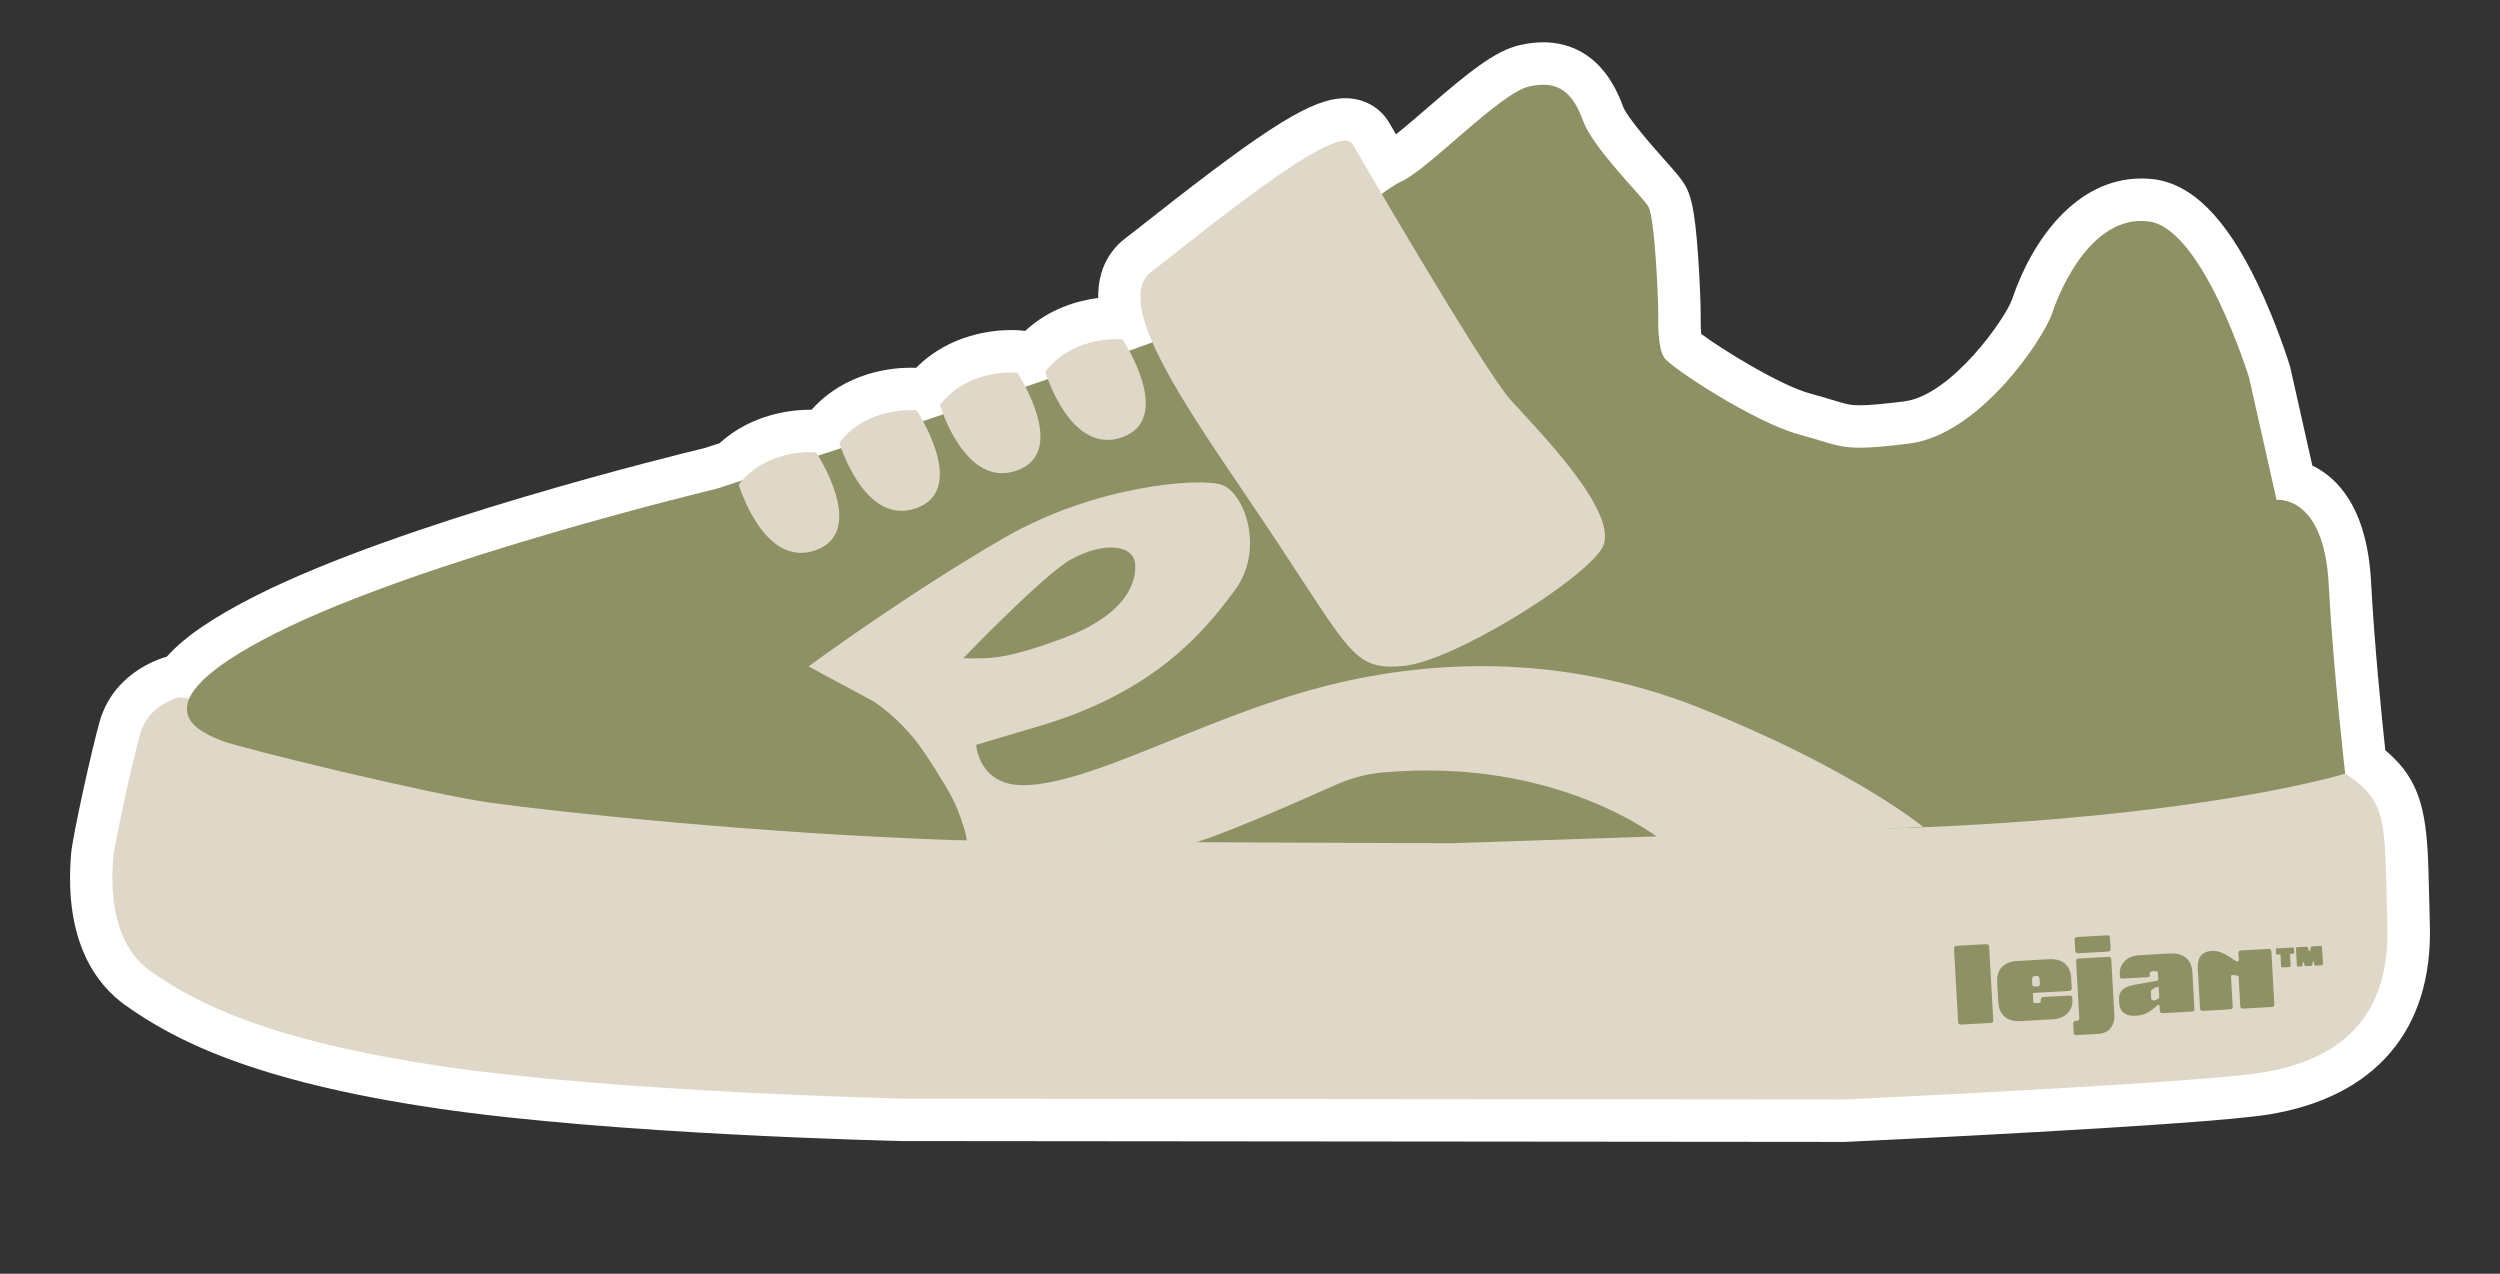
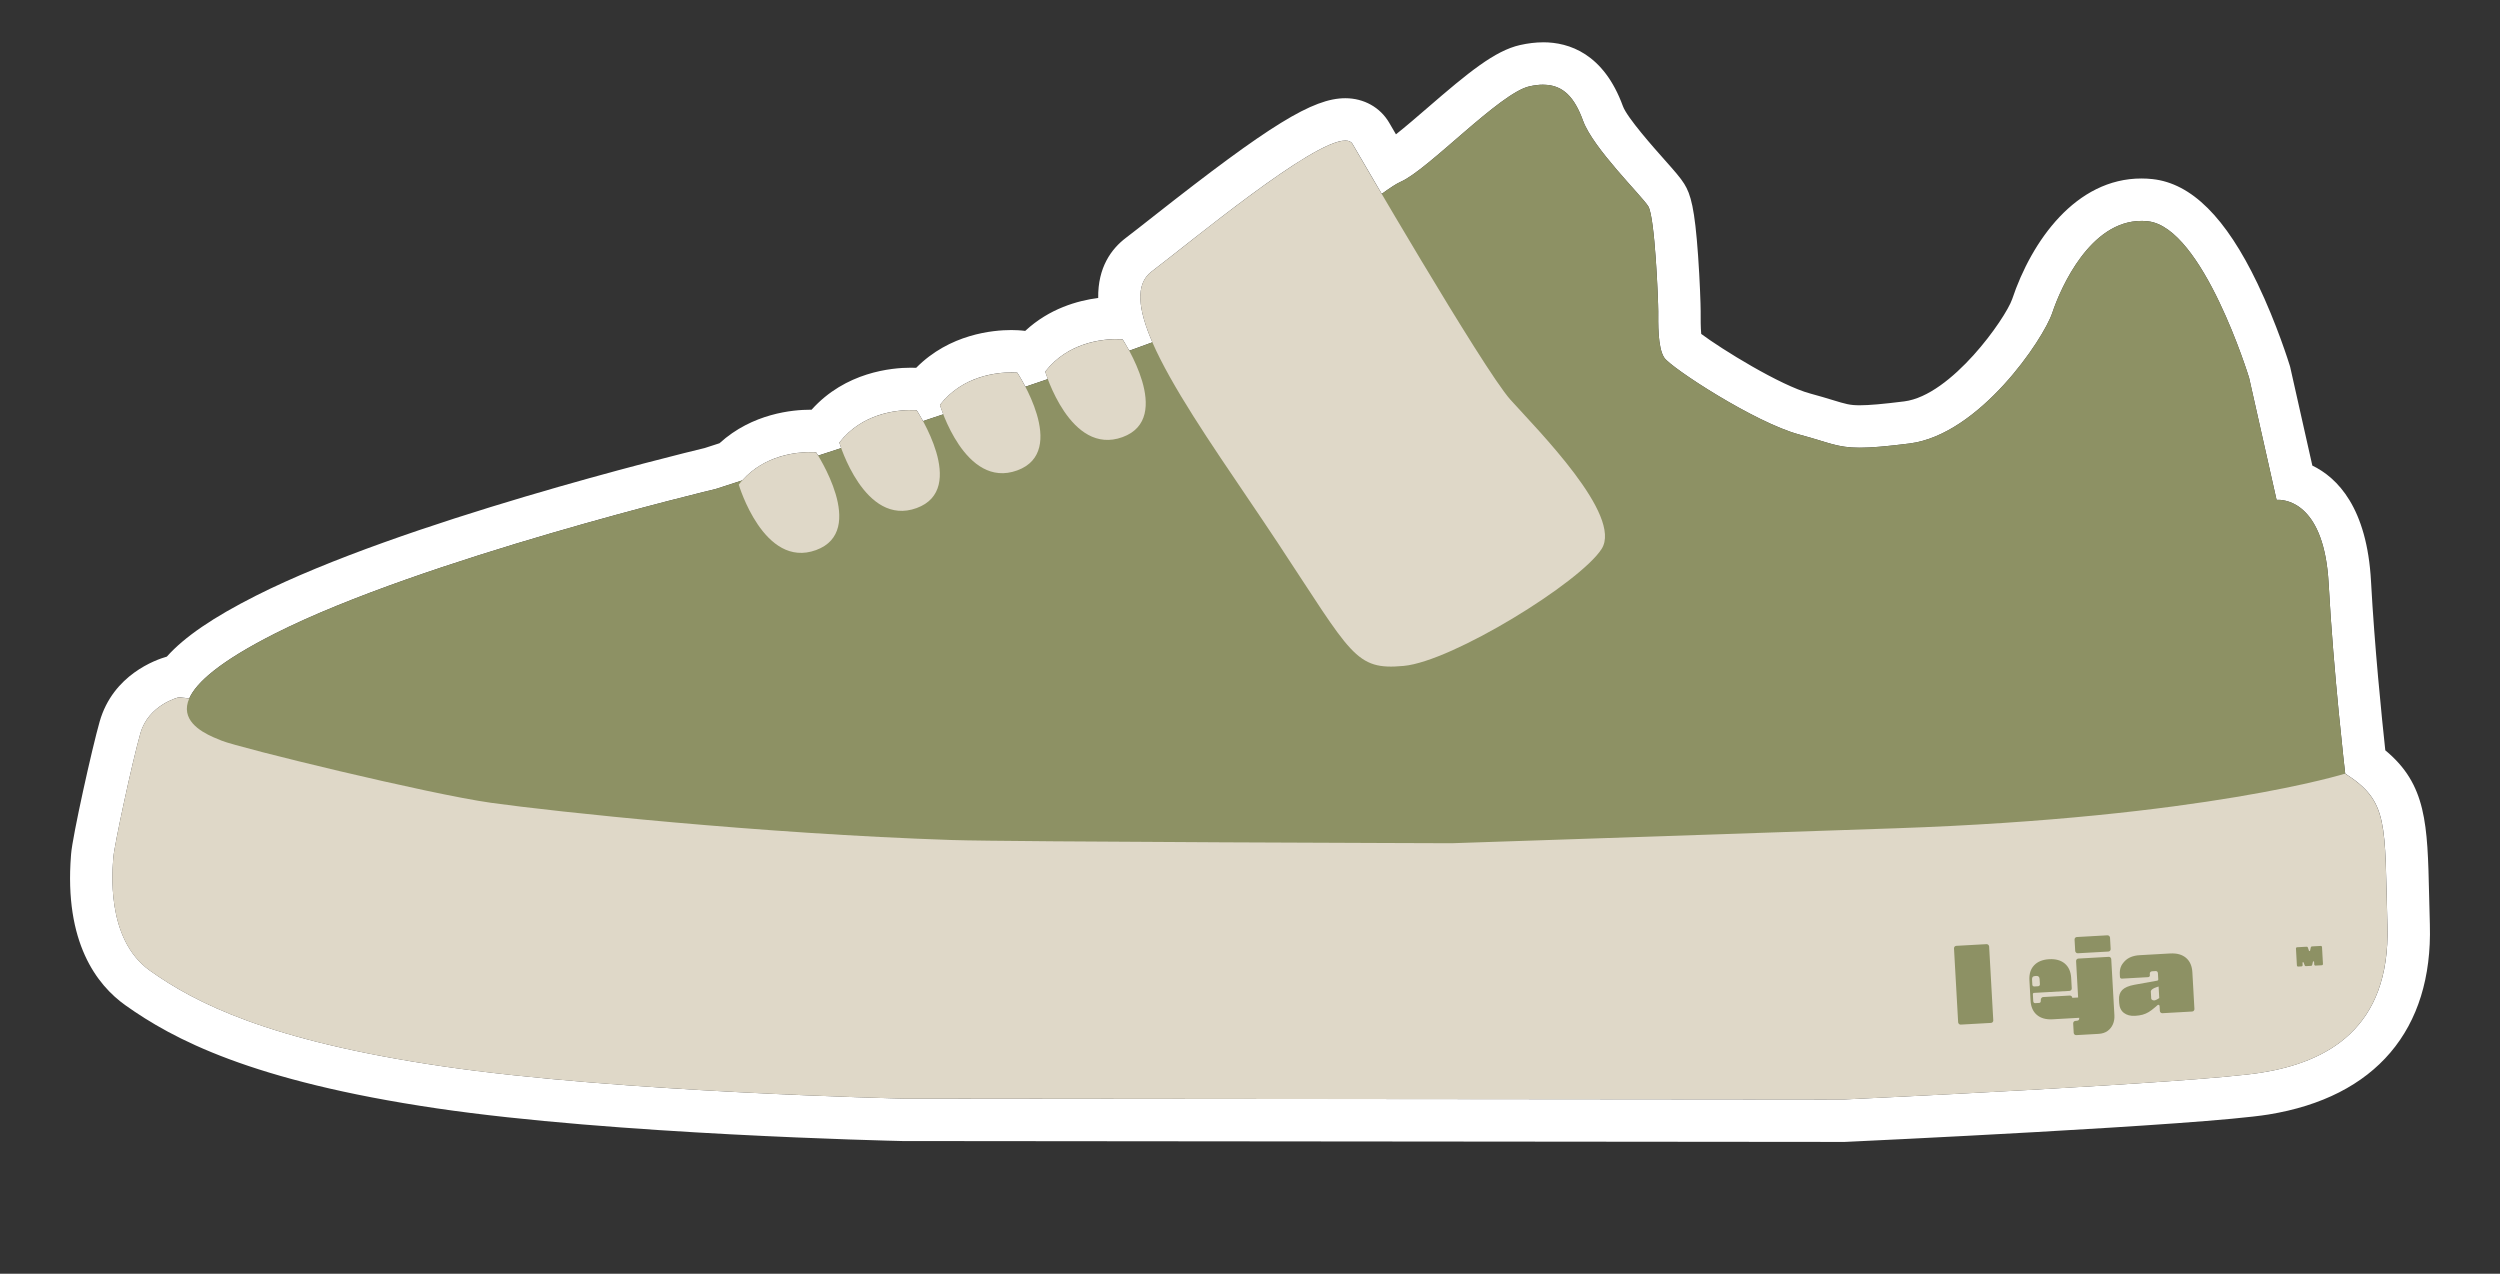
<svg xmlns="http://www.w3.org/2000/svg" viewBox="0 0 1080 550.26" data-name="Capa 1" id="Capa_1">
  <rect x="0" y="0" width="1080" height="550.26" fill="#333333" stroke="none" />
  <defs>
    <style>
      .cls-1 {
        fill: #8d9164;
      }

      .cls-2 {
        fill: #fff;
      }

      .cls-3 {
        fill: #dfd8c8;
      }
    </style>
  </defs>
  <g>
-     <path d="M390.26,483.77c-1.43-.03-124.61-2.88-200.17-14.02-78.49-11.58-111.02-29.03-130.6-42.94-10.44-7.42-22.33-23.25-19.7-56.55l.05-.61c.43-5.92,8.51-43.23,12.02-55.45,3.95-13.78,16.47-20.24,23.24-21.88l1.55-.38.4.04c6.41-8.3,18.63-16.87,37.68-26.5,62.69-31.69,183.25-60.98,192.16-63.12l8.73-2.83c12.11-12.05,27.93-13.39,34.39-13.38,2,0,3.29.13,3.53.15l1.18.12.65-.85c12.3-15.88,30.73-17.58,38.08-17.58,2.01,0,3.31.13,3.55.15l2.53.27c12.29-15.06,30.16-16.7,37.37-16.69,2.01,0,3.31.13,3.55.16l4.29.46.74,1.12c12.27-14.53,29.78-16.13,36.9-16.12.85,0,1.58.02,2.15.05-2.09-9.24-1.98-20.27,7.41-27.38,3.03-2.29,7.14-5.53,11.94-9.31,41.41-32.6,64.74-49.15,77.32-49.14,4.77,0,8.78,2.19,11,6,.01.03,3.01,5.19,7.76,13.29.52-.27,1.01-.51,1.47-.71,3.99-1.75,13.61-10.06,21.33-16.74,16.48-14.25,27.13-23.05,35.88-25.03,2.82-.64,5.53-.96,8.03-.96,17.96.02,23.89,16.26,25.84,21.6,2.41,6.61,13.17,18.7,19.61,25.93,4.22,4.74,6.47,7.3,7.72,9.3,5.13,8.23,5.71,49.8,5.71,50.21v1.22c-.05,8.62.49,12.15,1.01,13.56,5.49,5.14,36.95,25.29,53.13,29.61,3.77,1.01,6.76,1.92,9.35,2.71,5.99,1.83,8.72,2.66,14.4,2.67,4.43,0,10.7-.54,20.36-1.75,25.99-3.27,51.26-41.64,54.16-50.31,2.57-7.67,16.9-45.94,47.19-45.91,1.24,0,2.51.07,3.76.21,28.38,3.07,47.88,62.24,51.51,74.07l.1.33,10.56,46.98c8.82,2.73,22.37,12.11,24.08,43.77,1.68,31.08,5.34,65.62,6.64,77.35,17.43,12.63,17.73,25.87,18.46,57.92.09,3.91.19,8.16.32,12.8.81,28.46-9.3,64.17-62.05,72.71-28.32,4.58-175.35,11.43-181.59,11.71h-.22s-406.43-.37-406.43-.37Z" class="cls-2" />
    <path d="M666.65,36.6c8.83,0,13.63,5.7,17.24,15.58,4.35,11.92,25.26,32.29,28.16,36.94,2.9,4.65,4.32,40.7,4.32,45.35,0,4.65-.31,15.7,2.6,20.06,2.9,4.36,39.2,28.07,58.33,33.19,12.75,3.41,16.25,5.68,26.1,5.69,4.93,0,11.45-.56,21.51-1.82,30.19-3.8,57.87-45.02,61.7-56.49,3.69-11.02,16.4-39.68,38.49-39.66.91,0,1.84.05,2.79.15,23.81,2.57,43.73,67.64,43.73,67.64l11.86,52.73s.28-.03.77-.03c3.74,0,19.88,2.01,21.73,36.19,2.09,38.69,7.15,82.07,7.15,82.07,18.96,12.1,16.98,21.29,18.25,65.77,1.27,44.48-26.22,58.85-54.35,63.4-28.13,4.55-180.55,11.61-180.55,11.61l-406.21-.38s-122.97-2.73-198.84-13.92c-75.87-11.19-107.25-27.57-126.63-41.34-19.38-13.77-16.18-44.09-15.82-49.03.36-4.94,8.15-41.25,11.69-53.58,3.54-12.34,16.59-15.5,16.59-15.5l4.52.48c3.03-6.85,13.21-15.98,37.08-28.04,63.52-32.1,190.51-62.47,190.51-62.47,0,0,4.16-1.34,11.28-3.66,9.8-11.01,23.66-12.22,29.34-12.22,1.62,0,2.57.1,2.57.1,0,0,.34.52.89,1.42,3.21-1.05,6.53-2.14,9.95-3.26-.54-1.49-.8-2.39-.8-2.39,9.82-12.68,24.84-14.03,30.83-14.02,1.63,0,2.59.1,2.59.1,0,0,1.19,1.79,2.74,4.64,2.9-.96,5.82-1.93,8.74-2.91-.96-2.46-1.44-4.08-1.44-4.08,9.82-12.68,24.84-14.03,30.82-14.02,1.63,0,2.59.1,2.59.1,0,0,1.59,2.41,3.51,6.08,3.28-1.11,6.51-2.21,9.69-3.3-.75-1.99-1.12-3.25-1.12-3.25,9.82-12.68,24.84-14.03,30.82-14.02,1.63,0,2.59.1,2.59.1,0,0,1.26,1.91,2.89,4.91,3.59-1.29,6.94-2.5,9.99-3.63-6.18-14.17-7.53-25.15-.37-30.57,17.3-13.1,69.5-56.6,83.72-56.59,1.46,0,2.52.46,3.1,1.46,0,0,5.14,8.86,12.63,21.58,3.49-2.55,6.28-4.39,8.19-5.23,11.92-5.22,42.77-38.33,55.56-41.22,2.19-.5,4.18-.73,6-.73M666.67,18.28h0c-3.19,0-6.57.4-10.06,1.19-10.84,2.45-22.29,11.85-39.85,27.03-4.08,3.53-9.51,8.22-13.71,11.53-1.85-3.18-2.91-5-2.92-5.01-3.87-6.64-10.94-10.58-18.93-10.59h0c-14-.01-32.62,11.45-82.98,51.09-4.77,3.75-8.88,6.99-11.81,9.21-6.28,4.76-12.18,12.75-11.99,25.99-8.82,1.13-21.11,4.55-31.53,14.23l-1.47-.16c-.58-.06-2.17-.2-4.51-.21-7.91,0-26.67,1.68-41.13,16.32-.66-.03-1.44-.05-2.33-.05-8.23,0-28.21,1.82-42.85,18.15-.19,0-.38,0-.58,0-7.35,0-24.95,1.48-39.2,14.48-3.17,1.03-5.37,1.74-6.4,2.07-11.38,2.74-130.91,31.98-193.82,63.77-18.46,9.33-30.89,17.78-38.53,26.34-4.7,1.33-23.2,7.77-29.01,28.03-3.18,11.09-11.8,49.74-12.35,57.31l-.04.55c-2.97,37.58,11.16,55.95,23.53,64.74,20.41,14.5,54.16,32.67,134.57,44.53,76.12,11.23,196.04,14,201.11,14.11h.19s.19,0,.19,0l406.21.38h.43s.43-.02.43-.02c6.27-.29,153.8-7.16,182.63-11.82,46.27-7.49,71.03-36.61,69.74-82.01-.13-4.62-.23-8.85-.32-12.75-.7-30.72-1.09-47.83-18.93-62.57-1.53-14.19-4.66-45.02-6.17-72.99-1.72-31.82-14.5-44.78-25.35-50.02l-9.42-41.91-.15-.68-.2-.67c-.22-.72-5.48-17.79-13.94-35.42-13.68-28.52-28.51-43.26-45.35-45.08-1.57-.17-3.17-.26-4.74-.26-28.34-.03-47.45,26.93-55.89,52.17-2.87,8.27-26.18,41.55-46.61,44.12-9.26,1.16-15.18,1.68-19.21,1.68-4.31,0-6.03-.53-11.73-2.27-2.54-.77-5.7-1.74-9.65-2.8-12.89-3.45-38.41-19.23-47.11-25.76-.27-2.83-.25-6.91-.24-8.51v-1.26c0-2.81-.37-13.53-1.11-23.98-1.44-20.49-3.15-26.54-5.98-31.08-1.65-2.64-3.97-5.28-8.65-10.55-4.38-4.93-16.03-18.02-17.84-22.98-8.32-22.81-23.32-27.61-34.44-27.62h0Z" class="cls-2" />
  </g>
  <g>
    <path d="M77.24,301.23s-13.05,3.16-16.59,15.5c-3.54,12.34-11.33,48.65-11.69,53.59-.36,4.94-3.56,35.26,15.82,49.03,19.38,13.77,50.76,30.15,126.63,41.34,75.87,11.19,198.84,13.92,198.84,13.92l406.21.38s152.42-7.05,180.55-11.61c28.13-4.55,55.62-18.92,54.35-63.4-1.27-44.48.71-53.67-18.25-65.77-18.96-12.1-394.3,24.98-394.3,24.98l-541.58-57.95Z" class="cls-3" />
    <path d="M411.55,362.9c-83.01-2.73-172.07-12.27-199.21-16.06-27.14-3.78-109.41-23.91-116.5-26.84-7.1-2.93-40.5-14.24,23.01-46.34,63.52-32.1,190.51-62.47,190.51-62.47,0,0,165.09-53.29,201.24-68.23,36.15-14.93,82.56-59.19,94.48-64.41,11.92-5.22,42.77-38.33,55.56-41.22,12.79-2.89,18.89,2.92,23.24,14.85,4.35,11.92,25.26,32.29,28.16,36.94s4.32,40.7,4.32,45.35c0,4.65-.31,15.7,2.6,20.06,2.9,4.36,39.2,28.07,58.33,33.19s17.43,7.67,47.62,3.87c30.19-3.8,57.87-45.01,61.7-56.49,3.84-11.48,17.47-42.08,41.28-39.5,23.81,2.57,43.73,67.64,43.73,67.64l11.86,52.73s20.41-2.53,22.5,36.16c2.09,38.69,7.15,82.07,7.15,82.07,0,0-60.83,19.09-194.32,23.63-133.48,4.54-191.65,6.45-191.65,6.45,0,0-191.33-.58-215.61-1.38Z" class="cls-1" />
    <path d="M584.27,62.2s56.44,97.33,68.25,110.49c11.82,13.16,48.59,50,39.38,64.45-9.22,14.45-64.46,48.58-85.49,50.53-21.03,1.95-22.34-4.62-54.5-53.29-32.16-48.67-73.52-102.6-54.45-117.05,19.07-14.44,80.57-65.84,86.81-55.13Z" class="cls-3" />
    <path d="M362.59,191.19s10.79,36.53,33.38,28.3c22.58-8.24.04-42.21.04-42.21,0,0-20.92-2.22-33.42,13.92Z" class="cls-3" />
    <path d="M319.14,209.34s10.79,36.53,33.38,28.3c22.58-8.24.04-42.21.04-42.21,0,0-20.92-2.22-33.42,13.92Z" class="cls-3" />
    <path d="M406.05,174.92s10.79,36.53,33.38,28.3c22.58-8.24.04-42.21.04-42.21,0,0-20.92-2.22-33.42,13.92Z" class="cls-3" />
    <path d="M451.54,160.54s10.79,36.53,33.38,28.3c22.58-8.24.04-42.21.04-42.21,0,0-20.92-2.22-33.42,13.92Z" class="cls-3" />
-     <path d="M734.91,306.04c-65.84-26.31-126.69-19.7-168.61-7.99-49.32,13.77-93.48,39.71-122.56,41.13-21.05,1.03-22.03-17.41-22.03-17.41l29.68-8.83c47.74-14.75,68.61-39.73,81.99-57.85,13.38-18.12,3.93-42.41-5.53-45.65-9.45-3.24-54.55.17-93.7,22.72-42.59,24.53-84.84,55.73-84.84,55.73l28.4,15.3c8.73,6.06,16.22,13.73,22.09,22.6,5.43,8.21,11.59,18.09,13.83,23.83,4.32,11.09,4.01,13.82,4.01,13.82,0,0,80.14,3.79,95.27,1.36,9.15-1.47,46.7-17.95,64.12-25.74,6.38-2.85,13.16-4.7,20.11-5.33,76.69-7,121.01,29.48,121.01,29.48l112.64-5.99s-30.05-24.85-95.89-51.16ZM416.16,284.35s34.69-36.17,46.63-42.76c13.7-7.56,27.38-6.67,27.66,2.65.28,9.32-6.08,22.17-31.13,31.46-25.05,9.29-31.7,8.88-43.16,8.65Z" class="cls-3" />
  </g>
  <g>
    <rect transform="translate(-22.5 48.48) rotate(-3.21)" ry="1.04" rx="1.04" height="34.08" width="15.2" y="408.14" x="845.04" class="cls-1" />
-     <path d="M895.23,431.06c-.03-.57-.52-1.01-1.1-.98l-11.54.65c-.57.03-1,.71-.97,1.29v.2c.05.67-.2,1.02-.74,1.05l-1.65.09c-.54.03-.83-.29-.87-.96l-.16-2.92c-.02-.29.2-.53.49-.55l15.33-.86c.57-.03,1.01-.52.98-1.1l-.25-4.51c-.15-2.7-1.07-4.77-2.74-6.19-1.68-1.42-3.93-2.05-6.76-1.89l-13.93.78c-2.83.16-5,1.04-6.51,2.64-1.51,1.6-2.18,3.75-2.03,6.46l.49,8.78c.15,2.7,1.07,4.77,2.74,6.19,1.68,1.42,3.93,2.05,6.76,1.89l13.93-.78c2.83-.16,5-1.04,6.51-2.64,1.51-1.6,2.21-3.3,2.06-6l-.04-.63ZM877.84,423.15c-.05-.95.36-1.45,1.25-1.5l.62-.04c.88-.05,1.35.4,1.4,1.35l.13,2.31c.02.41-.34.76-.81.79l-1.57.09c-.47.03-.87-.28-.89-.69l-.13-2.31Z" class="cls-1" />
+     <path d="M895.23,431.06c-.03-.57-.52-1.01-1.1-.98l-11.54.65c-.57.03-1,.71-.97,1.29v.2c.05.67-.2,1.02-.74,1.05l-1.65.09c-.54.03-.83-.29-.87-.96l-.16-2.92c-.02-.29.2-.53.49-.55l15.33-.86c.57-.03,1.01-.52.98-1.1l-.25-4.51c-.15-2.7-1.07-4.77-2.74-6.19-1.68-1.42-3.93-2.05-6.76-1.89c-2.83.16-5,1.04-6.51,2.64-1.51,1.6-2.18,3.75-2.03,6.46l.49,8.78c.15,2.7,1.07,4.77,2.74,6.19,1.68,1.42,3.93,2.05,6.76,1.89l13.93-.78c2.83-.16,5-1.04,6.51-2.64,1.51-1.6,2.21-3.3,2.06-6l-.04-.63ZM877.84,423.15c-.05-.95.36-1.45,1.25-1.5l.62-.04c.88-.05,1.35.4,1.4,1.35l.13,2.31c.02.41-.34.76-.81.79l-1.57.09c-.47.03-.87-.28-.89-.69l-.13-2.31Z" class="cls-1" />
    <path d="M910.94,413.36l-13.09.74c-.57.03-1.01.52-.98,1.1l1.37,24.44c.03.51-.06.86-.25,1.04-.2.19-.55.29-1.06.32l-.34.02c-.57.03-1.01.52-.98,1.1l.23,4.07c.03.57.52,1.01,1.1.98l9.65-.54c1.53-.09,2.81-.5,3.86-1.25,1.04-.74,1.82-1.71,2.33-2.91.51-1.19.72-2.49.64-3.89l-1.36-24.25c-.03-.57-.52-1.01-1.1-.98Z" class="cls-1" />
    <rect transform="translate(-21.45 51.33) rotate(-3.21)" ry="1.04" rx="1.04" height="7.03" width="15.34" y="404.35" x="896.37" class="cls-1" />
    <path d="M937.61,411.89l-13.27.75c-2.83.16-5,1.04-6.51,2.64-1.51,1.6-2.21,3.11-2.06,5.81l.05.96c.02.42.38.74.8.72l11.41-.64c.42-.02.74-.38.72-.8l-.04-.68c-.04-.67.5-1.03,1.01-1.06l1.53-.09c.51-.03.93.28.97.95l.15,2.65c.01.26-.17.49-.43.54l-9.99,1.8c-2.43.46-4.15,1.21-5.16,2.25-1.01,1.05-1.47,2.46-1.37,4.24l.07,1.31c.11,1.94.79,3.39,2.04,4.34,1.25.95,2.85,1.37,4.79,1.26,1.27-.07,2.37-.24,3.3-.5.93-.26,1.81-.64,2.64-1.15.83-.51,1.72-1.17,2.66-1.99l1.16-1c.33-.28.84-.07.86.37l.12,2.15c.03.57.52,1.01,1.1.98l12.85-.72c.57-.03,1.01-.52.98-1.1l-.89-15.9c-.15-2.7-1.07-4.77-2.74-6.19-1.68-1.42-3.93-2.05-6.76-1.89ZM932.59,427.46l.21,3.7s-1.43.98-2.09,1.02c-.42.02-1.35-.12-1.39-.9l-.16-2.87c-.16-1.36,3.36-2.23,3.36-2.23l.07,1.29Z" class="cls-1" />
-     <path d="M980.13,409.93l-12.16.68c-.57.03-1.01.52-.98,1.1l.16,2.93c.03.58-.61.95-1.1.63l-2.02-1.33c-1.79-1.21-3.35-2.05-4.67-2.54-1.32-.48-2.6-.69-3.84-.62-1.97.11-3.52.76-4.63,1.96-1.11,1.2-1.59,3.22-1.43,6.09l.95,16.9c.03.57.52,1.01,1.1.98l12.04-.68c.57-.03,1.01-.52.98-1.1l-.73-12.99c-.03-.48.22-.72.54-.74.19-.01,1.81.18,2.28.23.13.01.25.07.33.17.07.08.11.19.12.3l.72,12.84c.03.57.52,1.01,1.1.98l12.64-.71c.57-.03,1.01-.52.98-1.1l-1.29-23.02c-.03-.57-.52-1.01-1.1-.98Z" class="cls-1" />
-     <path d="M990.48,409.32l-6.81.38c-.29.02-.51.26-.49.55l.09,1.65c.02.29.26.51.55.49l1.09-.06c.14,0,.27.1.27.25l.27,4.88c.02.29.26.51.55.49l3.07-.17c.29-.02.51-.26.49-.55l-.27-4.88c0-.14.1-.27.25-.27l1.09-.06c.29-.02.51-.26.49-.55l-.09-1.65c-.02-.29-.26-.51-.55-.49Z" class="cls-1" />
    <path d="M1002.57,408.64l-3.83.21c-.23.01-.43.18-.48.41l-.3,1.4c-.06.26-.42.28-.5.03l-.46-1.36c-.07-.22-.29-.37-.52-.35l-4.14.23c-.29.02-.51.26-.49.55l.41,7.31c.02.29.26.51.55.49l1.44-.08c.29-.02.51-.26.49-.55l-.06-1c-.02-.3.41-.39.51-.1l.42,1.2c.08.22.29.36.52.35l2.27-.13c.23-.01.43-.18.48-.41l.3-1.35c.07-.3.5-.26.51.04l.06,1.12c.02.29.26.51.55.49l2.73-.15c.29-.02.51-.26.49-.55l-.41-7.31c-.02-.29-.26-.51-.55-.49Z" class="cls-1" />
  </g>
</svg>